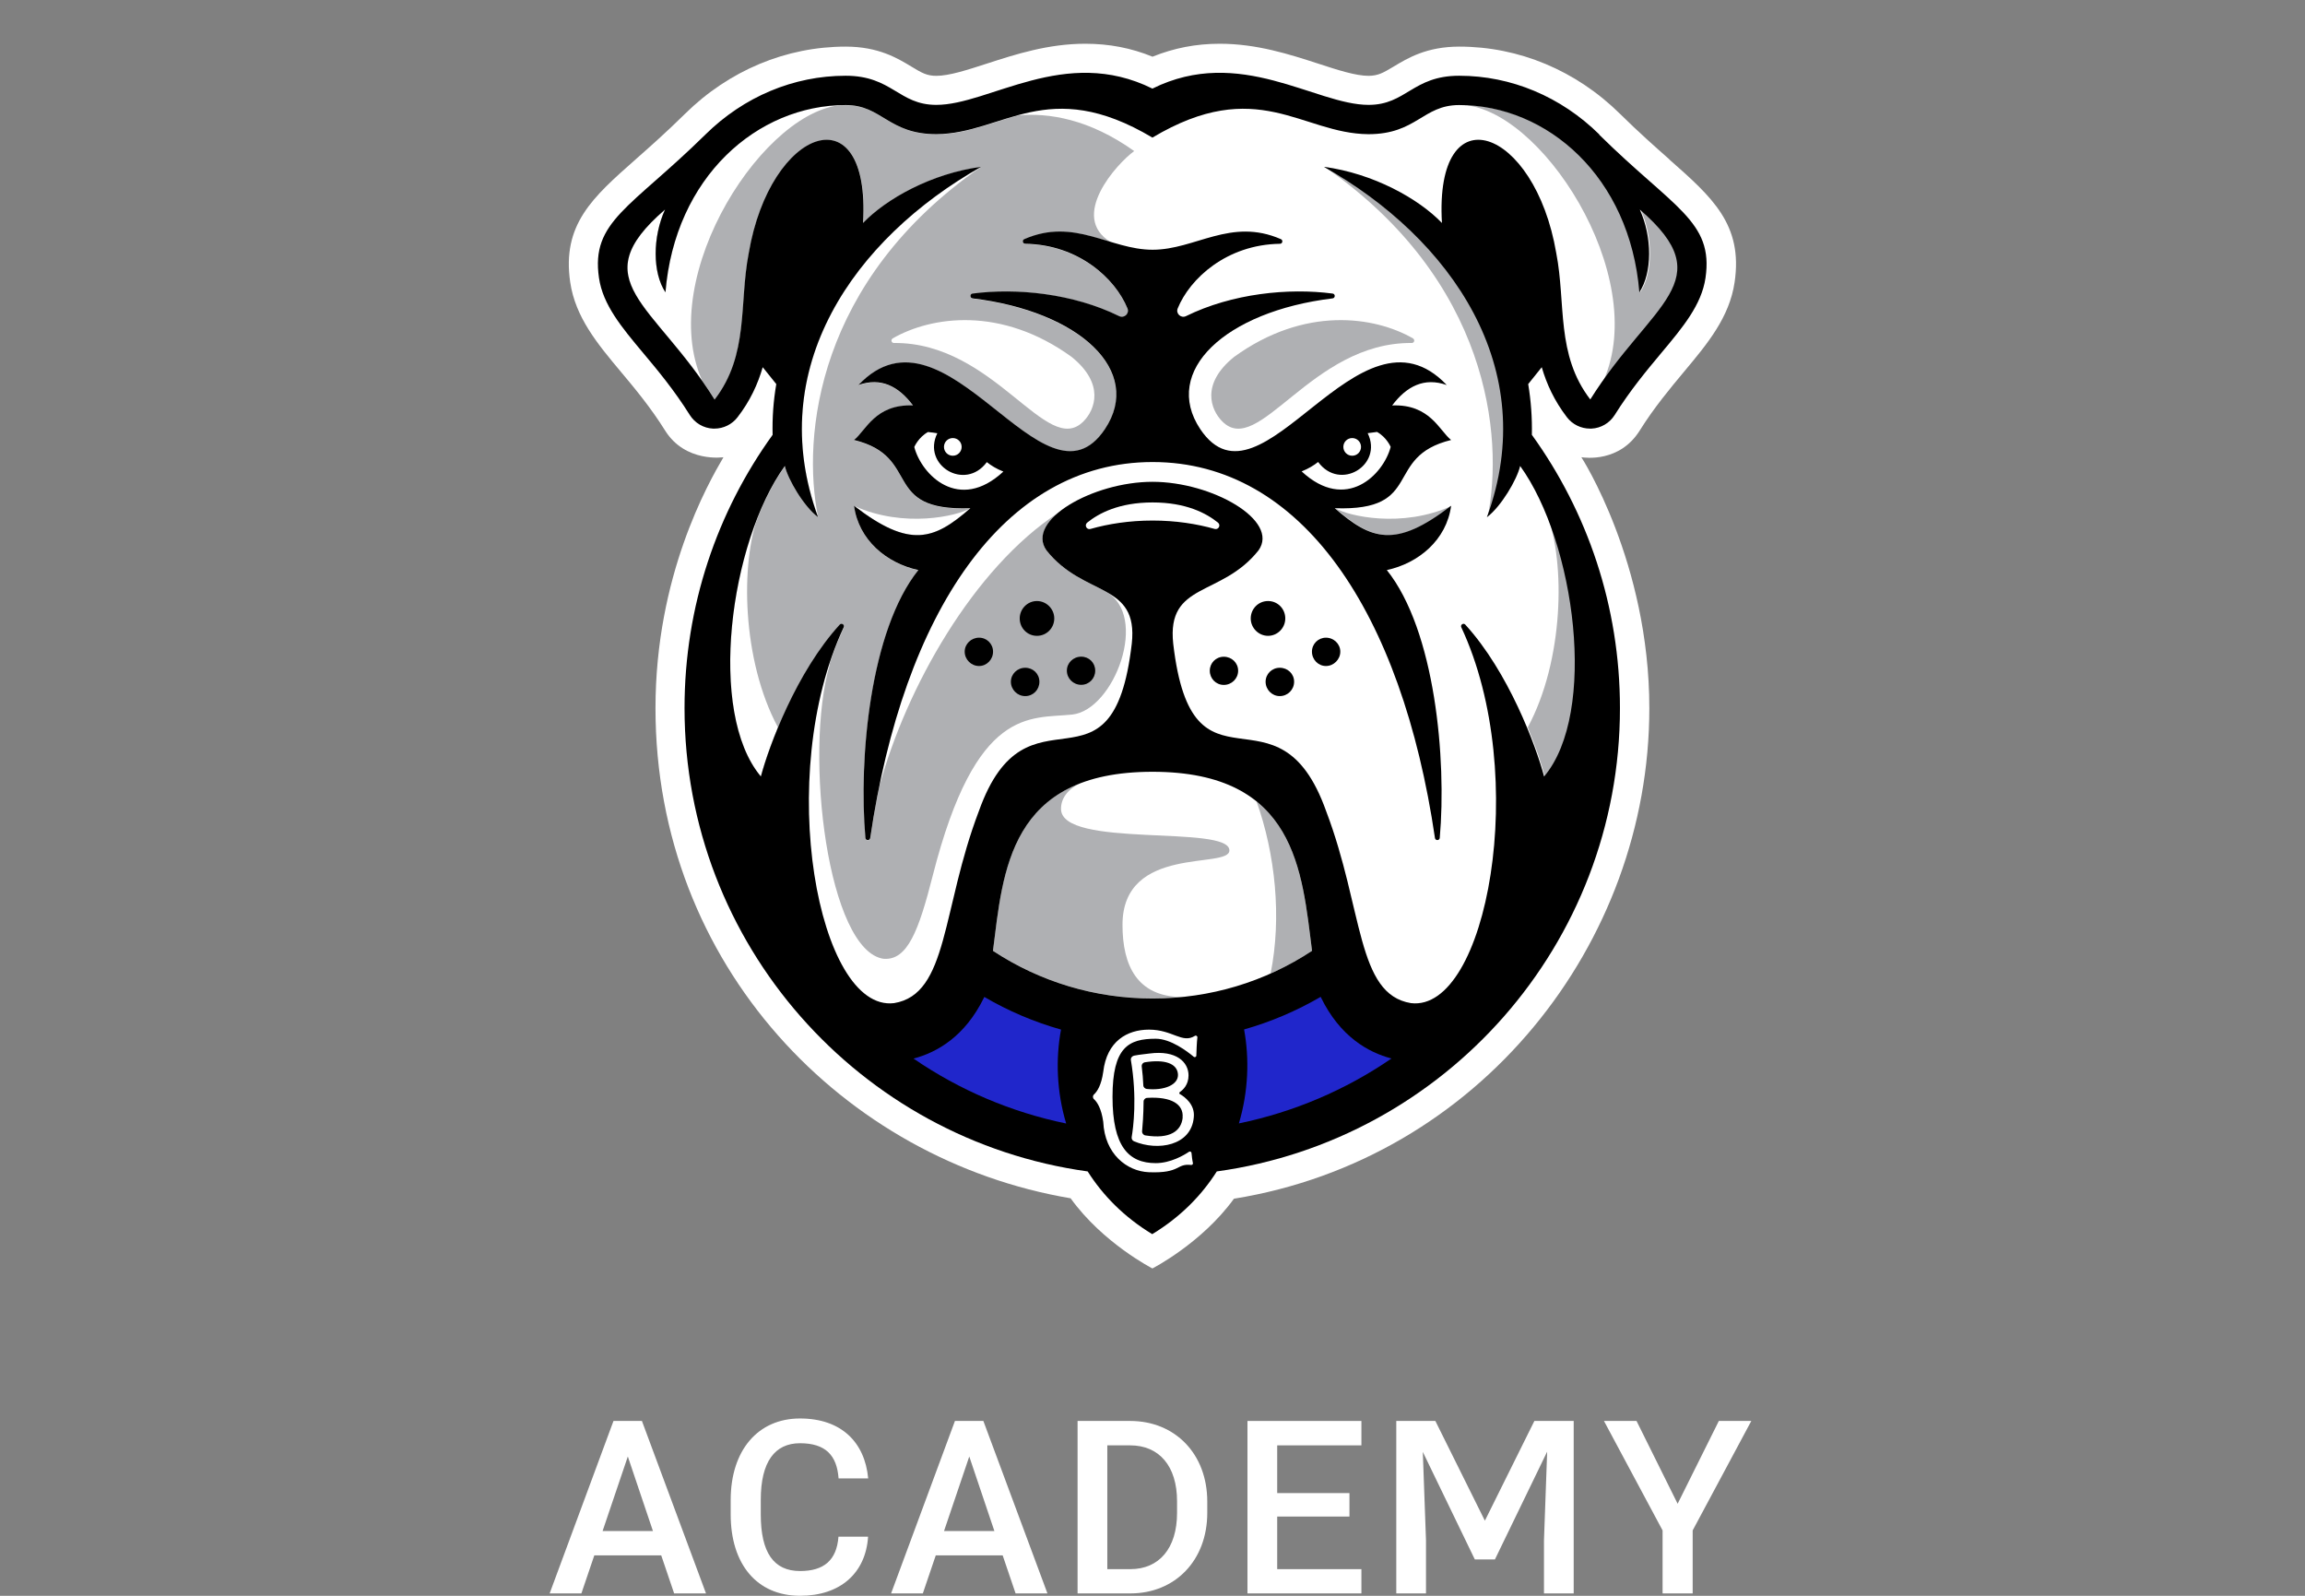
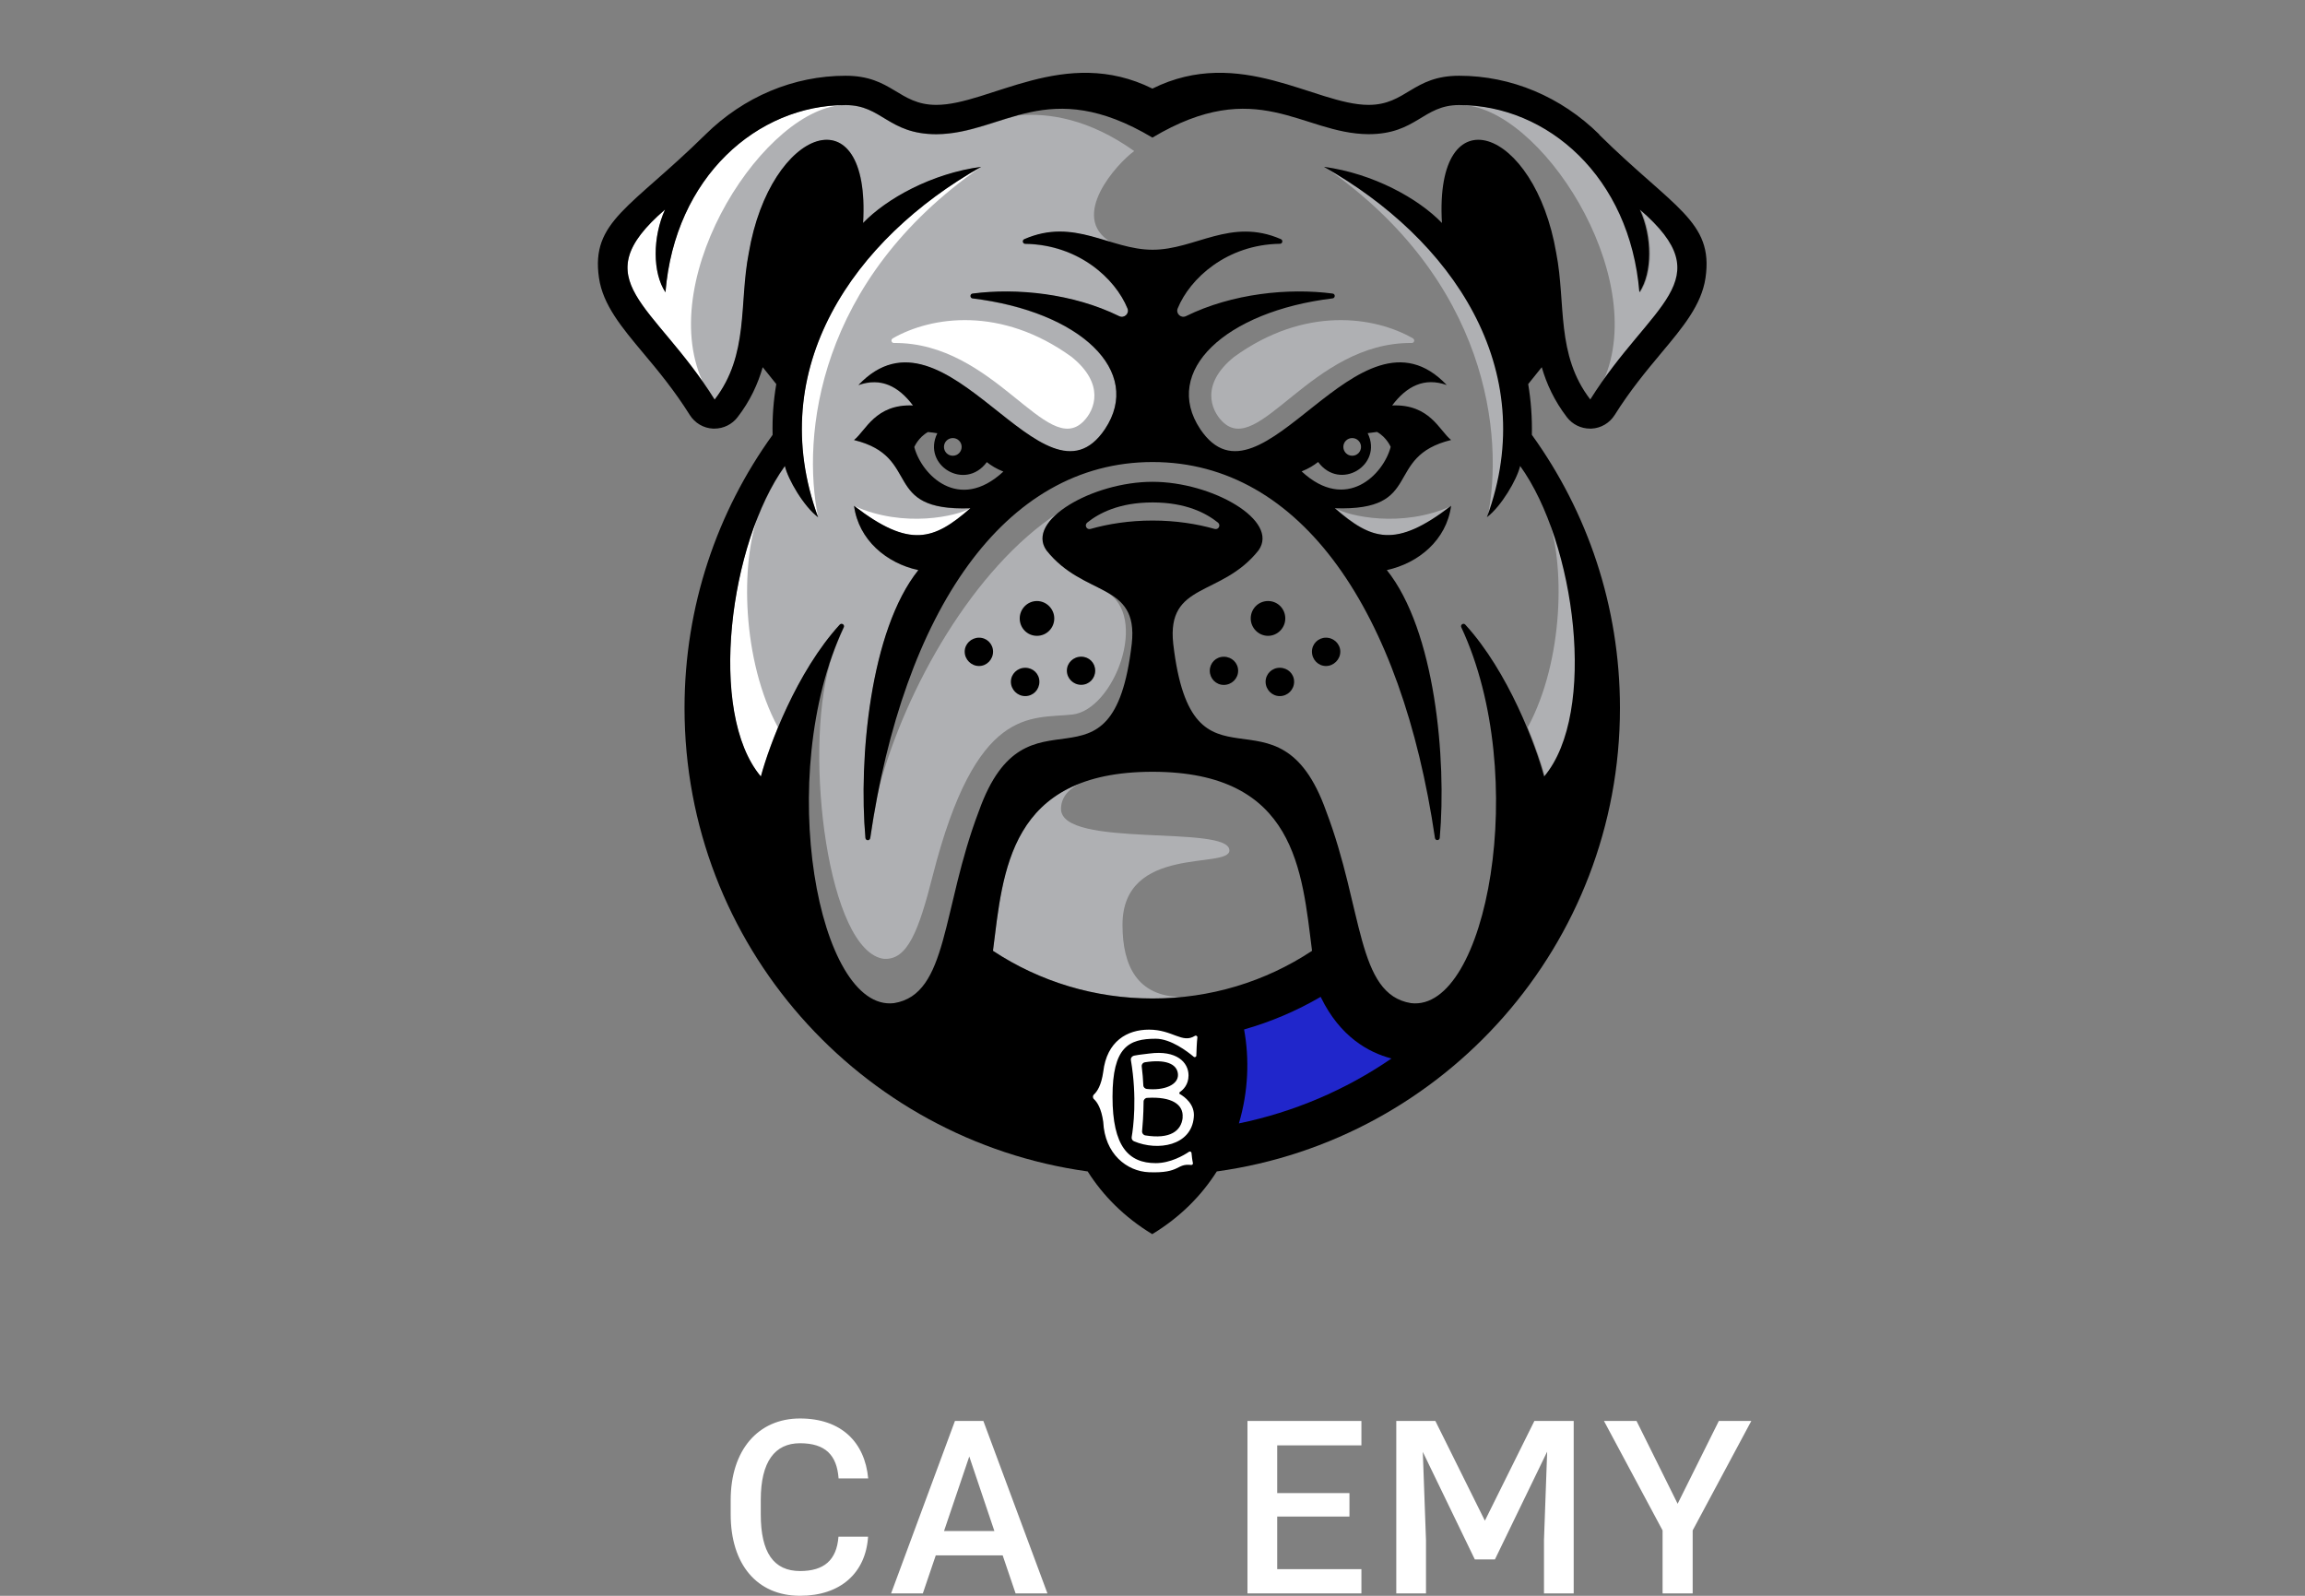
<svg xmlns="http://www.w3.org/2000/svg" width="130" height="90" viewBox="0 0 130 90" fill="none">
  <rect x="0" y="0" width="130" height="90" fill="#808080" stroke="none" />
-   <path d="M94.156 8.993C93.342 8.273 92.419 7.459 91.364 6.418C88.887 3.976 85.671 2.629 82.301 2.629C80.461 2.629 79.386 3.281 78.601 3.754C78.004 4.114 77.718 4.272 77.185 4.277C76.465 4.277 75.439 3.947 74.354 3.591C72.726 3.064 70.885 2.467 68.789 2.467C67.457 2.467 66.214 2.708 65 3.197C63.791 2.703 62.543 2.467 61.211 2.467C59.115 2.467 57.274 3.064 55.646 3.591C54.561 3.942 53.535 4.277 52.81 4.277C52.282 4.277 51.996 4.119 51.399 3.754C50.614 3.281 49.539 2.629 47.699 2.629C44.334 2.629 41.113 3.976 38.636 6.418C37.581 7.459 36.658 8.273 35.844 8.993C33.432 11.125 31.685 12.659 32.159 15.915C32.45 17.893 33.693 19.388 35.015 20.967C35.805 21.909 36.697 22.98 37.511 24.282C38.656 26.112 40.802 25.787 40.802 25.787C39.929 27.276 36.969 32.481 36.969 39.945C36.969 54.464 47.605 65.426 60.382 67.582C62.203 70.112 64.995 71.538 64.995 71.538C64.995 71.538 67.773 70.118 69.593 67.606C83.411 65.376 93.021 53.24 93.021 39.945C93.021 31.706 89.188 25.787 89.188 25.787C89.376 25.816 91.344 26.097 92.479 24.282C93.298 22.974 94.191 21.909 94.975 20.967C96.297 19.388 97.54 17.898 97.831 15.915C98.31 12.664 96.564 11.125 94.146 8.993H94.156Z" fill="white" />
  <path d="M49.84 54.074C51.182 54.178 51.818 52.481 52.602 49.398C55.05 39.773 58.108 40.552 60.471 40.3C62.834 40.049 64.857 34.701 62.341 33.349C61.354 32.807 60.072 32.363 59.026 31.046C58.532 30.355 58.883 29.58 59.702 28.909C54.901 32.037 51.093 38.816 49.593 44.361C49.401 45.303 49.228 46.275 49.085 47.276C49.06 47.439 48.828 47.429 48.814 47.271C48.424 42.846 49.07 35.574 51.798 32.165C50.013 31.78 48.429 30.468 48.172 28.539C51.32 30.966 52.681 30.463 54.734 28.677C49.638 28.855 52.045 25.777 48.172 24.829C48.838 24.302 49.366 22.797 51.498 22.881C50.678 21.791 49.682 21.282 48.419 21.731C53.382 16.492 58.863 29.368 62.321 24.218C64.502 20.942 60.905 17.578 54.857 16.842C54.699 16.823 54.694 16.591 54.857 16.571C57.334 16.245 60.516 16.561 63.125 17.844C63.407 17.982 63.712 17.701 63.594 17.41C62.913 15.732 60.841 13.808 57.827 13.764C57.679 13.764 57.639 13.562 57.773 13.502C59.647 12.684 61.152 13.211 62.652 13.66C60.264 12.225 63.002 9.215 63.969 8.52C61.428 6.709 59.144 6.354 57.427 6.507C55.873 6.926 54.472 7.568 52.825 7.578C50.106 7.578 49.756 5.935 47.709 5.935C42.726 5.935 38.074 9.985 37.541 16.497C36.806 15.382 36.816 13.374 37.516 11.83C32.835 15.866 36.895 17.084 40.314 22.545C42.267 20.015 41.685 17.124 42.238 14.287C43.446 7.163 49.12 5.16 48.685 12.585C49.998 11.218 52.548 9.793 55.346 9.418C48.172 13.468 43.066 20.779 46.15 29.181C45.341 28.574 44.448 27.044 44.275 26.29C41.162 30.606 39.894 40.212 42.923 43.803C43.387 42.062 44.931 37.908 47.368 35.239C47.472 35.12 47.659 35.244 47.595 35.387C47.284 36.053 47.013 36.748 46.781 37.469L46.796 37.478C45.321 42.555 46.707 53.665 49.855 54.079L49.84 54.074Z" fill="#AFB0B3" />
  <path d="M79.696 19.087C77.516 17.834 73.574 17.252 69.603 20.128C67.708 21.657 68.29 23.113 68.927 23.759C70.994 25.87 73.939 19.294 79.622 19.344C79.765 19.344 79.815 19.161 79.691 19.087H79.696Z" fill="#AFB0B3" />
  <path d="M75.316 28.668C76.046 29.097 79.05 29.812 81.877 28.529C78.73 30.957 77.368 30.453 75.316 28.668Z" fill="#AFB0B3" />
  <path d="M87.245 29.008C89.203 33.808 89.622 40.838 87.131 43.793C86.958 43.142 86.633 42.145 86.164 41.021C88.201 37.242 88.29 31.741 87.249 29.008H87.245Z" fill="#AFB0B3" />
  <path d="M74.704 9.408C81.877 13.458 86.983 20.769 83.9 29.171C84.832 24.598 83.959 15.811 74.704 9.408Z" fill="#AFB0B3" />
  <path d="M90.436 21.48H90.431C93.1 15.52 86.8 5.92 82.341 5.92C87.323 5.92 91.975 9.97 92.508 16.482C93.243 15.367 93.233 13.36 92.533 11.815C96.899 15.575 93.663 16.892 90.436 21.475V21.48Z" fill="#AFB0B3" />
-   <path d="M73.998 53.625C73.618 50.66 73.352 47.197 70.866 45.194C71.921 48.149 72.301 51.736 71.66 54.908C72.469 54.548 73.254 54.119 73.998 53.625Z" fill="#AFB0B3" />
  <path d="M63.308 52.16C63.308 47.612 69.337 49.037 69.337 47.962C69.337 46.487 59.84 47.873 59.84 45.619C59.84 45.061 60.165 44.548 60.93 44.168C56.747 45.772 56.456 50.059 56.002 53.62C58.651 55.372 61.754 56.309 65 56.309C65.548 56.309 66.085 56.279 66.623 56.23C64.132 56.196 63.308 54.454 63.308 52.16Z" fill="#AFB0B3" />
  <path d="M50.343 19.087C52.524 17.834 56.465 17.252 60.437 20.128C62.331 21.657 61.749 23.113 61.113 23.759C59.045 25.87 56.1 19.294 50.417 19.344C50.274 19.344 50.225 19.161 50.348 19.087H50.343Z" fill="white" />
  <path d="M54.724 28.668C53.994 29.097 50.989 29.812 48.163 28.529C51.31 30.957 52.672 30.453 54.724 28.668Z" fill="white" />
  <path d="M42.795 29.008C40.837 33.808 40.417 40.838 42.908 43.793C43.081 43.142 43.407 42.145 43.876 41.021C41.838 37.242 41.749 31.741 42.79 29.008H42.795Z" fill="white" />
  <path d="M55.336 9.408C48.163 13.458 43.057 20.769 46.14 29.171C45.208 24.598 46.081 15.811 55.336 9.408Z" fill="white" />
  <path d="M39.603 21.48H39.608C36.939 15.52 43.239 5.92 47.699 5.92C42.716 5.92 38.064 9.97 37.531 16.482C36.796 15.367 36.806 13.36 37.507 11.815C33.141 15.575 36.377 16.892 39.603 21.475V21.48Z" fill="white" />
  <path d="M72.178 37.661C71.734 37.661 71.379 38.011 71.379 38.45C71.379 38.889 71.734 39.259 72.178 39.259C72.622 39.259 72.987 38.899 72.987 38.45C72.987 38.001 72.627 37.661 72.178 37.661ZM57.822 37.661C57.378 37.661 57.013 38.011 57.013 38.45C57.013 38.889 57.373 39.259 57.822 39.259C58.271 39.259 58.621 38.899 58.621 38.45C58.621 38.001 58.266 37.661 57.822 37.661ZM69.021 37.039C68.577 37.039 68.231 37.39 68.231 37.829C68.231 38.268 68.577 38.628 69.021 38.628C69.465 38.628 69.83 38.273 69.83 37.829C69.83 37.385 69.47 37.039 69.021 37.039ZM60.979 38.623C61.423 38.623 61.769 38.268 61.769 37.824C61.769 37.38 61.423 37.035 60.979 37.035C60.535 37.035 60.17 37.385 60.17 37.824C60.17 38.263 60.531 38.623 60.979 38.623ZM57.511 34.879C57.511 35.416 57.935 35.86 58.483 35.86C59.031 35.86 59.46 35.416 59.46 34.879C59.46 34.341 59.016 33.897 58.483 33.897C57.95 33.897 57.511 34.341 57.511 34.879ZM74.783 35.964C74.349 35.964 73.993 36.309 73.993 36.753C73.993 37.197 74.344 37.562 74.783 37.562C75.222 37.562 75.592 37.192 75.592 36.753C75.592 36.314 75.222 35.964 74.783 35.964ZM72.489 34.879C72.489 34.341 72.065 33.897 71.517 33.897C70.969 33.897 70.54 34.341 70.54 34.879C70.54 35.416 70.984 35.86 71.517 35.86C72.05 35.86 72.489 35.416 72.489 34.879ZM55.217 35.964C54.783 35.964 54.408 36.309 54.408 36.753C54.408 37.197 54.778 37.562 55.217 37.562C55.656 37.562 56.007 37.192 56.007 36.753C56.007 36.314 55.656 35.964 55.217 35.964Z" fill="black" />
  <path d="M66.889 17.829C66.608 17.967 66.302 17.686 66.421 17.395C67.102 15.718 69.174 13.794 72.188 13.749C72.336 13.749 72.375 13.547 72.242 13.488C69.41 12.254 67.422 14.085 65.005 14.085C62.588 14.085 60.604 12.249 57.768 13.488C57.635 13.547 57.674 13.749 57.822 13.749C60.836 13.794 62.908 15.718 63.589 17.395C63.708 17.686 63.402 17.967 63.12 17.829C60.511 16.546 57.329 16.231 54.852 16.556C54.694 16.576 54.694 16.808 54.852 16.828C60.905 17.563 64.502 20.927 62.316 24.203C58.863 29.353 53.382 16.482 48.414 21.716C49.677 21.268 50.674 21.776 51.492 22.866C49.361 22.782 48.834 24.287 48.167 24.815C52.04 25.762 49.633 28.84 54.729 28.663C52.681 30.453 51.32 30.957 48.167 28.524C48.424 30.453 50.003 31.766 51.794 32.151C49.065 35.559 48.419 42.831 48.809 47.256C48.824 47.419 49.056 47.424 49.08 47.261C50.95 34.538 56.599 26.058 65.005 26.058C73.411 26.058 79.06 34.538 80.93 47.261C80.954 47.424 81.186 47.414 81.201 47.256C81.591 42.831 80.945 35.559 78.216 32.151C80.002 31.766 81.586 30.453 81.842 28.524C78.695 30.952 77.333 30.448 75.281 28.663C80.377 28.84 77.97 25.762 81.842 24.815C81.176 24.287 80.648 22.782 78.517 22.866C79.336 21.776 80.333 21.268 81.596 21.716C76.633 16.477 71.152 29.353 67.694 24.203C65.513 20.927 69.109 17.563 75.158 16.828C75.316 16.808 75.32 16.576 75.158 16.556C72.681 16.231 69.499 16.546 66.889 17.829ZM53.737 24.706C54.014 24.706 54.236 24.928 54.236 25.204C54.236 25.481 54.014 25.703 53.737 25.703C53.461 25.703 53.239 25.481 53.239 25.204C53.239 24.928 53.461 24.706 53.737 24.706ZM51.566 25.209C51.566 25.209 51.794 24.667 52.336 24.366C52.529 24.386 52.701 24.405 52.864 24.435C51.981 26.23 54.423 27.73 55.656 26.063C55.898 26.255 56.189 26.438 56.589 26.596C54.078 28.924 51.971 26.773 51.566 25.214V25.209ZM76.263 24.706C76.539 24.706 76.761 24.928 76.761 25.204C76.761 25.481 76.539 25.703 76.263 25.703C75.987 25.703 75.764 25.481 75.764 25.204C75.764 24.928 75.987 24.706 76.263 24.706ZM74.344 26.058C75.577 27.725 78.019 26.226 77.136 24.43C77.299 24.405 77.476 24.381 77.664 24.361C78.207 24.662 78.433 25.204 78.433 25.204C78.029 26.763 75.922 28.914 73.411 26.586C73.806 26.428 74.102 26.245 74.344 26.053V26.058Z" fill="black" />
  <path d="M90.204 7.587C88.039 5.451 85.227 4.272 82.296 4.272C79.672 4.272 79.312 5.915 77.185 5.915C74.196 5.915 69.923 2.551 64.995 4.997C60.067 2.551 55.794 5.92 52.805 5.915C50.683 5.915 50.318 4.272 47.694 4.272C44.763 4.272 41.951 5.451 39.786 7.587C35.573 11.736 33.313 12.476 33.782 15.673C34.004 17.193 35.055 18.451 36.273 19.906C37.097 20.888 38.025 22.003 38.903 23.404C39.189 23.858 39.677 24.149 40.215 24.173C40.24 24.173 40.269 24.173 40.294 24.173C40.802 24.173 41.285 23.937 41.596 23.532C42.307 22.614 42.741 21.662 43.017 20.71L43.782 21.662C43.619 22.61 43.55 23.562 43.575 24.524C40.447 28.86 38.607 34.183 38.607 39.935C38.607 53.27 48.498 64.291 61.344 66.067C62.198 67.414 63.392 68.638 64.985 69.604C66.579 68.638 67.772 67.414 68.626 66.067C81.472 64.296 91.364 53.27 91.364 39.935C91.364 34.183 89.524 28.86 86.396 24.524C86.416 23.562 86.347 22.61 86.189 21.662L86.953 20.71C87.23 21.662 87.669 22.614 88.374 23.532C88.685 23.937 89.168 24.173 89.677 24.173C89.701 24.173 89.731 24.173 89.755 24.173C90.293 24.149 90.782 23.858 91.068 23.404C91.946 22.003 92.878 20.888 93.697 19.906C94.916 18.451 95.966 17.193 96.189 15.673C96.657 12.476 94.393 11.741 90.185 7.587H90.204ZM65 56.314C61.754 56.314 58.651 55.372 56.002 53.625C56.574 49.151 56.89 43.527 65 43.527C73.11 43.527 73.426 49.151 73.998 53.625C71.349 55.377 68.246 56.314 65 56.314ZM65 29.358C63.698 29.358 62.504 29.546 61.502 29.832C61.285 29.896 61.142 29.615 61.32 29.472C61.966 28.954 63.101 28.337 65.005 28.337C66.909 28.337 68.044 28.954 68.69 29.472C68.868 29.615 68.725 29.891 68.508 29.832C67.506 29.546 66.307 29.358 65.01 29.358H65ZM89.696 22.535C87.743 20.005 88.325 17.114 87.772 14.277C86.564 7.153 80.89 5.15 81.324 12.575C80.012 11.209 77.462 9.783 74.664 9.408C81.837 13.458 86.943 20.769 83.86 29.171C84.669 28.564 85.562 27.035 85.735 26.28C88.848 30.597 90.116 40.202 87.087 43.793C86.623 42.052 85.079 37.898 82.642 35.229C82.538 35.111 82.35 35.234 82.415 35.377C86.337 43.759 83.85 57.089 79.578 56.575C76.5 56.077 76.899 51.287 74.793 45.747C72.06 38.075 67.25 45.618 66.169 36.304C65.789 32.807 68.873 33.695 70.979 31.041C72.183 29.358 68.369 27.173 65 27.173C61.63 27.173 57.822 29.358 59.021 31.041C61.127 33.7 64.216 32.812 63.831 36.304C62.75 45.618 57.94 38.075 55.207 45.747C53.096 51.287 53.495 56.077 50.422 56.575C46.145 57.089 43.658 43.759 47.585 35.377C47.654 35.234 47.467 35.111 47.358 35.229C44.921 37.898 43.377 42.052 42.913 43.793C39.884 40.197 41.152 30.597 44.265 26.28C44.438 27.035 45.331 28.564 46.14 29.171C43.061 20.769 48.163 13.463 55.336 9.408C52.538 9.783 49.988 11.209 48.676 12.575C49.11 5.15 43.436 7.153 42.228 14.277C41.675 17.109 42.257 20.005 40.304 22.535C36.885 17.069 32.825 15.856 37.507 11.82C36.806 13.364 36.791 15.372 37.531 16.487C38.064 9.975 42.721 5.925 47.699 5.925C49.746 5.925 50.096 7.568 52.815 7.568C56.579 7.538 59.08 4.233 64.995 7.76C70.91 4.233 73.411 7.538 77.175 7.568C79.894 7.568 80.244 5.925 82.291 5.925C87.274 5.925 91.926 9.975 92.459 16.487C93.194 15.372 93.184 13.364 92.484 11.82C97.165 15.856 93.105 17.074 89.686 22.535H89.696Z" fill="black" />
  <path d="M69.869 63.359C72.957 62.722 75.873 61.484 78.478 59.698C77.165 59.353 75.577 58.46 74.501 56.255C74.497 56.245 74.492 56.235 74.487 56.22C73.125 57.014 71.675 57.631 70.165 58.06C70.471 59.713 70.407 61.558 69.874 63.354L69.869 63.359Z" fill="#2026CB" />
-   <path d="M59.835 58.065C58.32 57.636 56.87 57.02 55.513 56.225C55.508 56.235 55.503 56.245 55.498 56.26C54.423 58.465 52.834 59.358 51.522 59.703C54.127 61.489 57.043 62.727 60.131 63.364C59.593 61.573 59.534 59.723 59.84 58.07L59.835 58.065Z" fill="#2026CB" />
  <path d="M66.549 61.706C66.806 61.854 67.407 62.288 67.329 63.014C67.19 64.622 65.291 64.933 63.954 64.365C63.86 64.326 63.811 64.227 63.826 64.128C63.915 63.61 64.142 61.904 63.781 59.787C63.762 59.664 63.85 59.56 63.974 59.535C64.359 59.462 64.447 59.471 64.827 59.417C66.362 59.215 67.032 59.915 67.032 60.65C67.032 61.188 66.717 61.469 66.544 61.588C66.5 61.617 66.505 61.681 66.544 61.711L66.549 61.706ZM66.697 63.028C66.766 62.288 66.075 61.834 64.699 61.918C64.586 61.923 64.497 62.017 64.497 62.13C64.492 62.88 64.442 63.497 64.413 63.798C64.403 63.911 64.482 64.015 64.595 64.035C65.992 64.262 66.628 63.783 66.702 63.028H66.697ZM64.674 61.415C65.656 61.519 66.48 61.183 66.436 60.581C66.386 59.96 65.661 59.738 64.576 59.91C64.457 59.93 64.378 60.034 64.393 60.152C64.438 60.507 64.467 60.862 64.482 61.208C64.482 61.316 64.571 61.4 64.674 61.415ZM64.803 58.07C63.569 58.07 62.425 58.721 62.222 60.448C62.114 61.213 61.877 61.563 61.7 61.726C61.621 61.795 61.621 61.923 61.7 61.992C61.877 62.155 62.114 62.505 62.222 63.27C62.306 65.081 63.55 66.062 64.803 66.112C66.603 66.181 66.327 65.608 67.18 65.702C67.245 65.707 67.294 65.653 67.279 65.594C67.24 65.426 67.215 65.184 67.2 65.026C67.195 64.957 67.116 64.923 67.062 64.957C66.771 65.154 66.016 65.599 65.183 65.599C63.653 65.599 62.745 64.661 62.745 61.859C62.745 59.057 63.653 58.583 65.183 58.583C66.031 58.583 66.973 59.304 67.324 59.6C67.383 59.649 67.472 59.609 67.472 59.535C67.481 59.274 67.496 58.8 67.531 58.509C67.541 58.435 67.457 58.381 67.393 58.42C66.677 58.874 66.14 58.07 64.803 58.07Z" fill="white" />
-   <path d="M38.021 89.866H39.818L36.204 80.14H34.6L31 89.866H32.79L33.518 87.722H37.293L38.021 89.866ZM33.986 86.346L35.409 82.144L36.825 86.346H33.986Z" fill="white" />
  <path d="M48.959 86.667H47.289C47.188 88.003 46.46 88.604 45.124 88.604C43.635 88.604 42.907 87.562 42.907 85.411V84.589C42.907 82.438 43.701 81.396 45.118 81.396C46.56 81.396 47.202 82.078 47.295 83.38H48.965C48.778 81.349 47.456 80 45.118 80C42.753 80 41.21 81.79 41.21 84.603V85.411C41.21 88.216 42.686 90 45.124 90C47.389 90 48.825 88.724 48.959 86.667Z" fill="white" />
  <path d="M57.278 89.866H59.075L55.461 80.14H53.858L50.257 89.866H52.047L52.776 87.722H56.55L57.278 89.866ZM53.243 86.346L54.666 82.144L56.082 86.346H53.243Z" fill="white" />
-   <path d="M63.74 80.14H60.774V89.866H63.754C66.272 89.866 68.089 88.009 68.089 85.324V84.683C68.089 81.997 66.272 80.14 63.74 80.14ZM66.385 85.324C66.385 87.328 65.37 88.497 63.754 88.497H62.451V81.516H63.74C65.377 81.516 66.385 82.685 66.385 84.669V85.324Z" fill="white" />
  <path d="M76.782 81.516V80.14H70.356V89.866H76.782V88.497H72.033V85.531H76.108V84.208H72.033V81.516H76.782Z" fill="white" />
  <path d="M88.755 80.14H86.538L83.746 85.765L80.953 80.14H78.749V89.866H80.425V86.867L80.245 81.884L83.178 87.949H84.313L87.259 81.87L87.079 86.867V89.866H88.755V80.14Z" fill="white" />
  <path d="M94.617 84.81L92.299 80.14H90.462L93.768 86.313V89.866H95.465V86.313L98.772 80.14H96.941L94.617 84.81Z" fill="white" />
</svg>